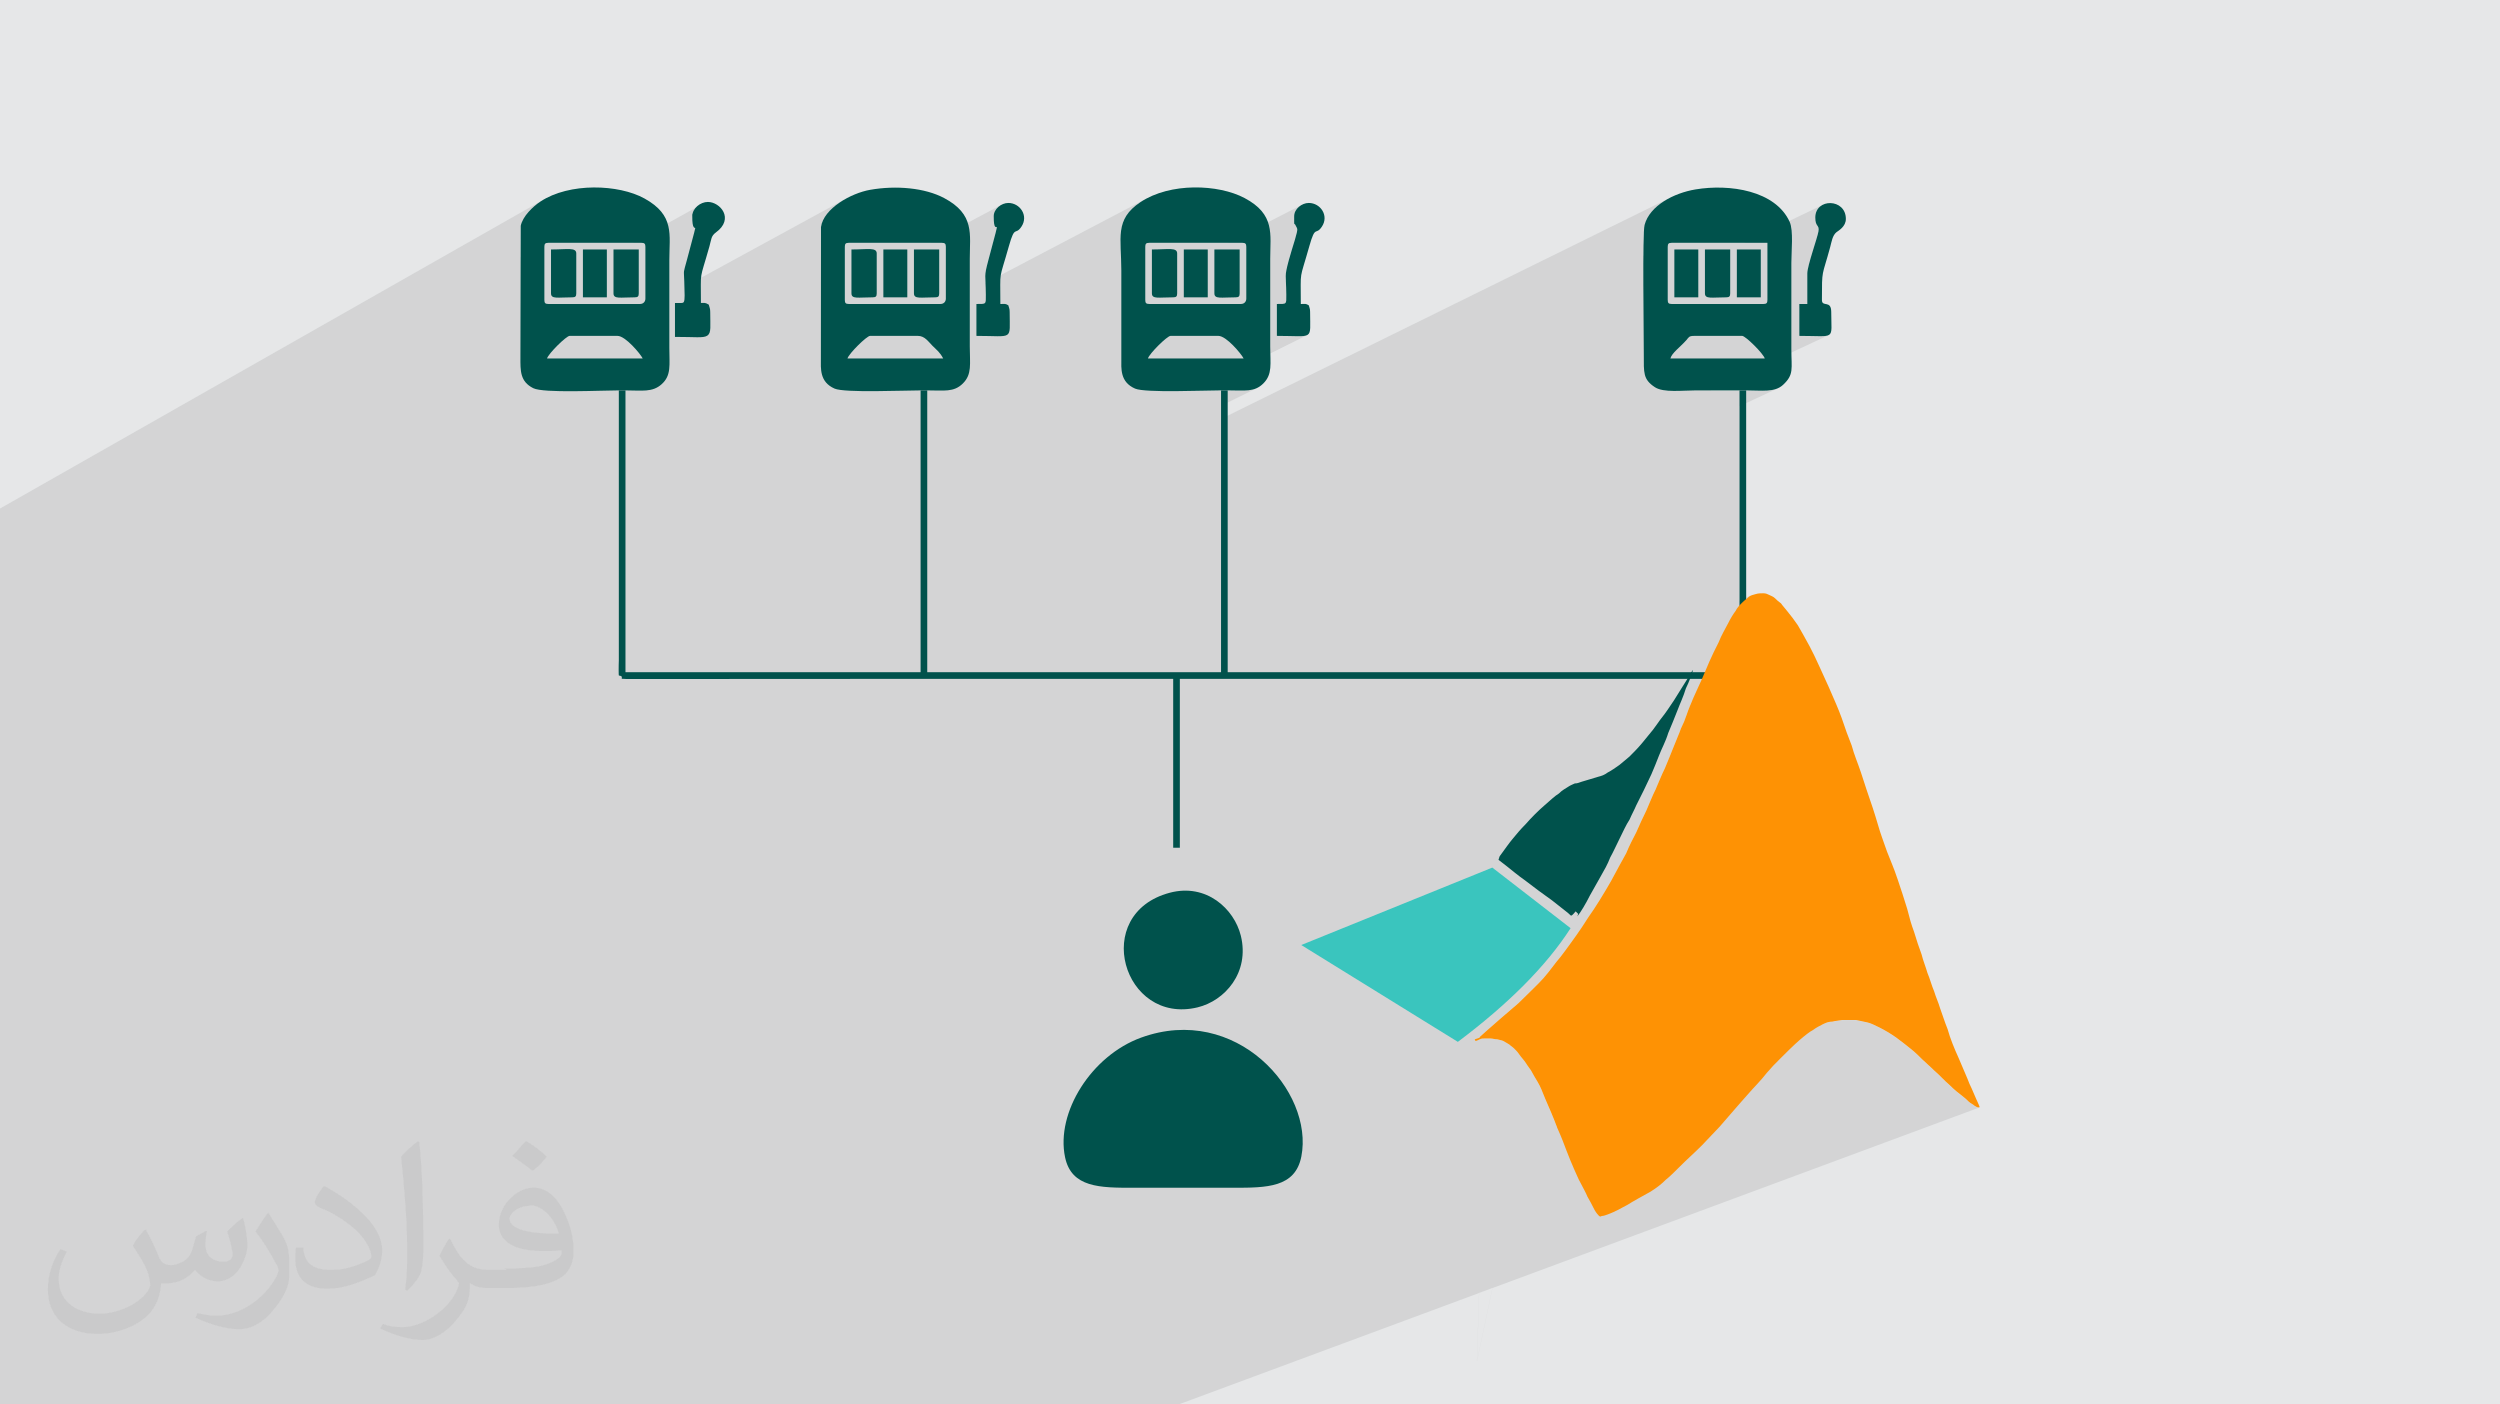
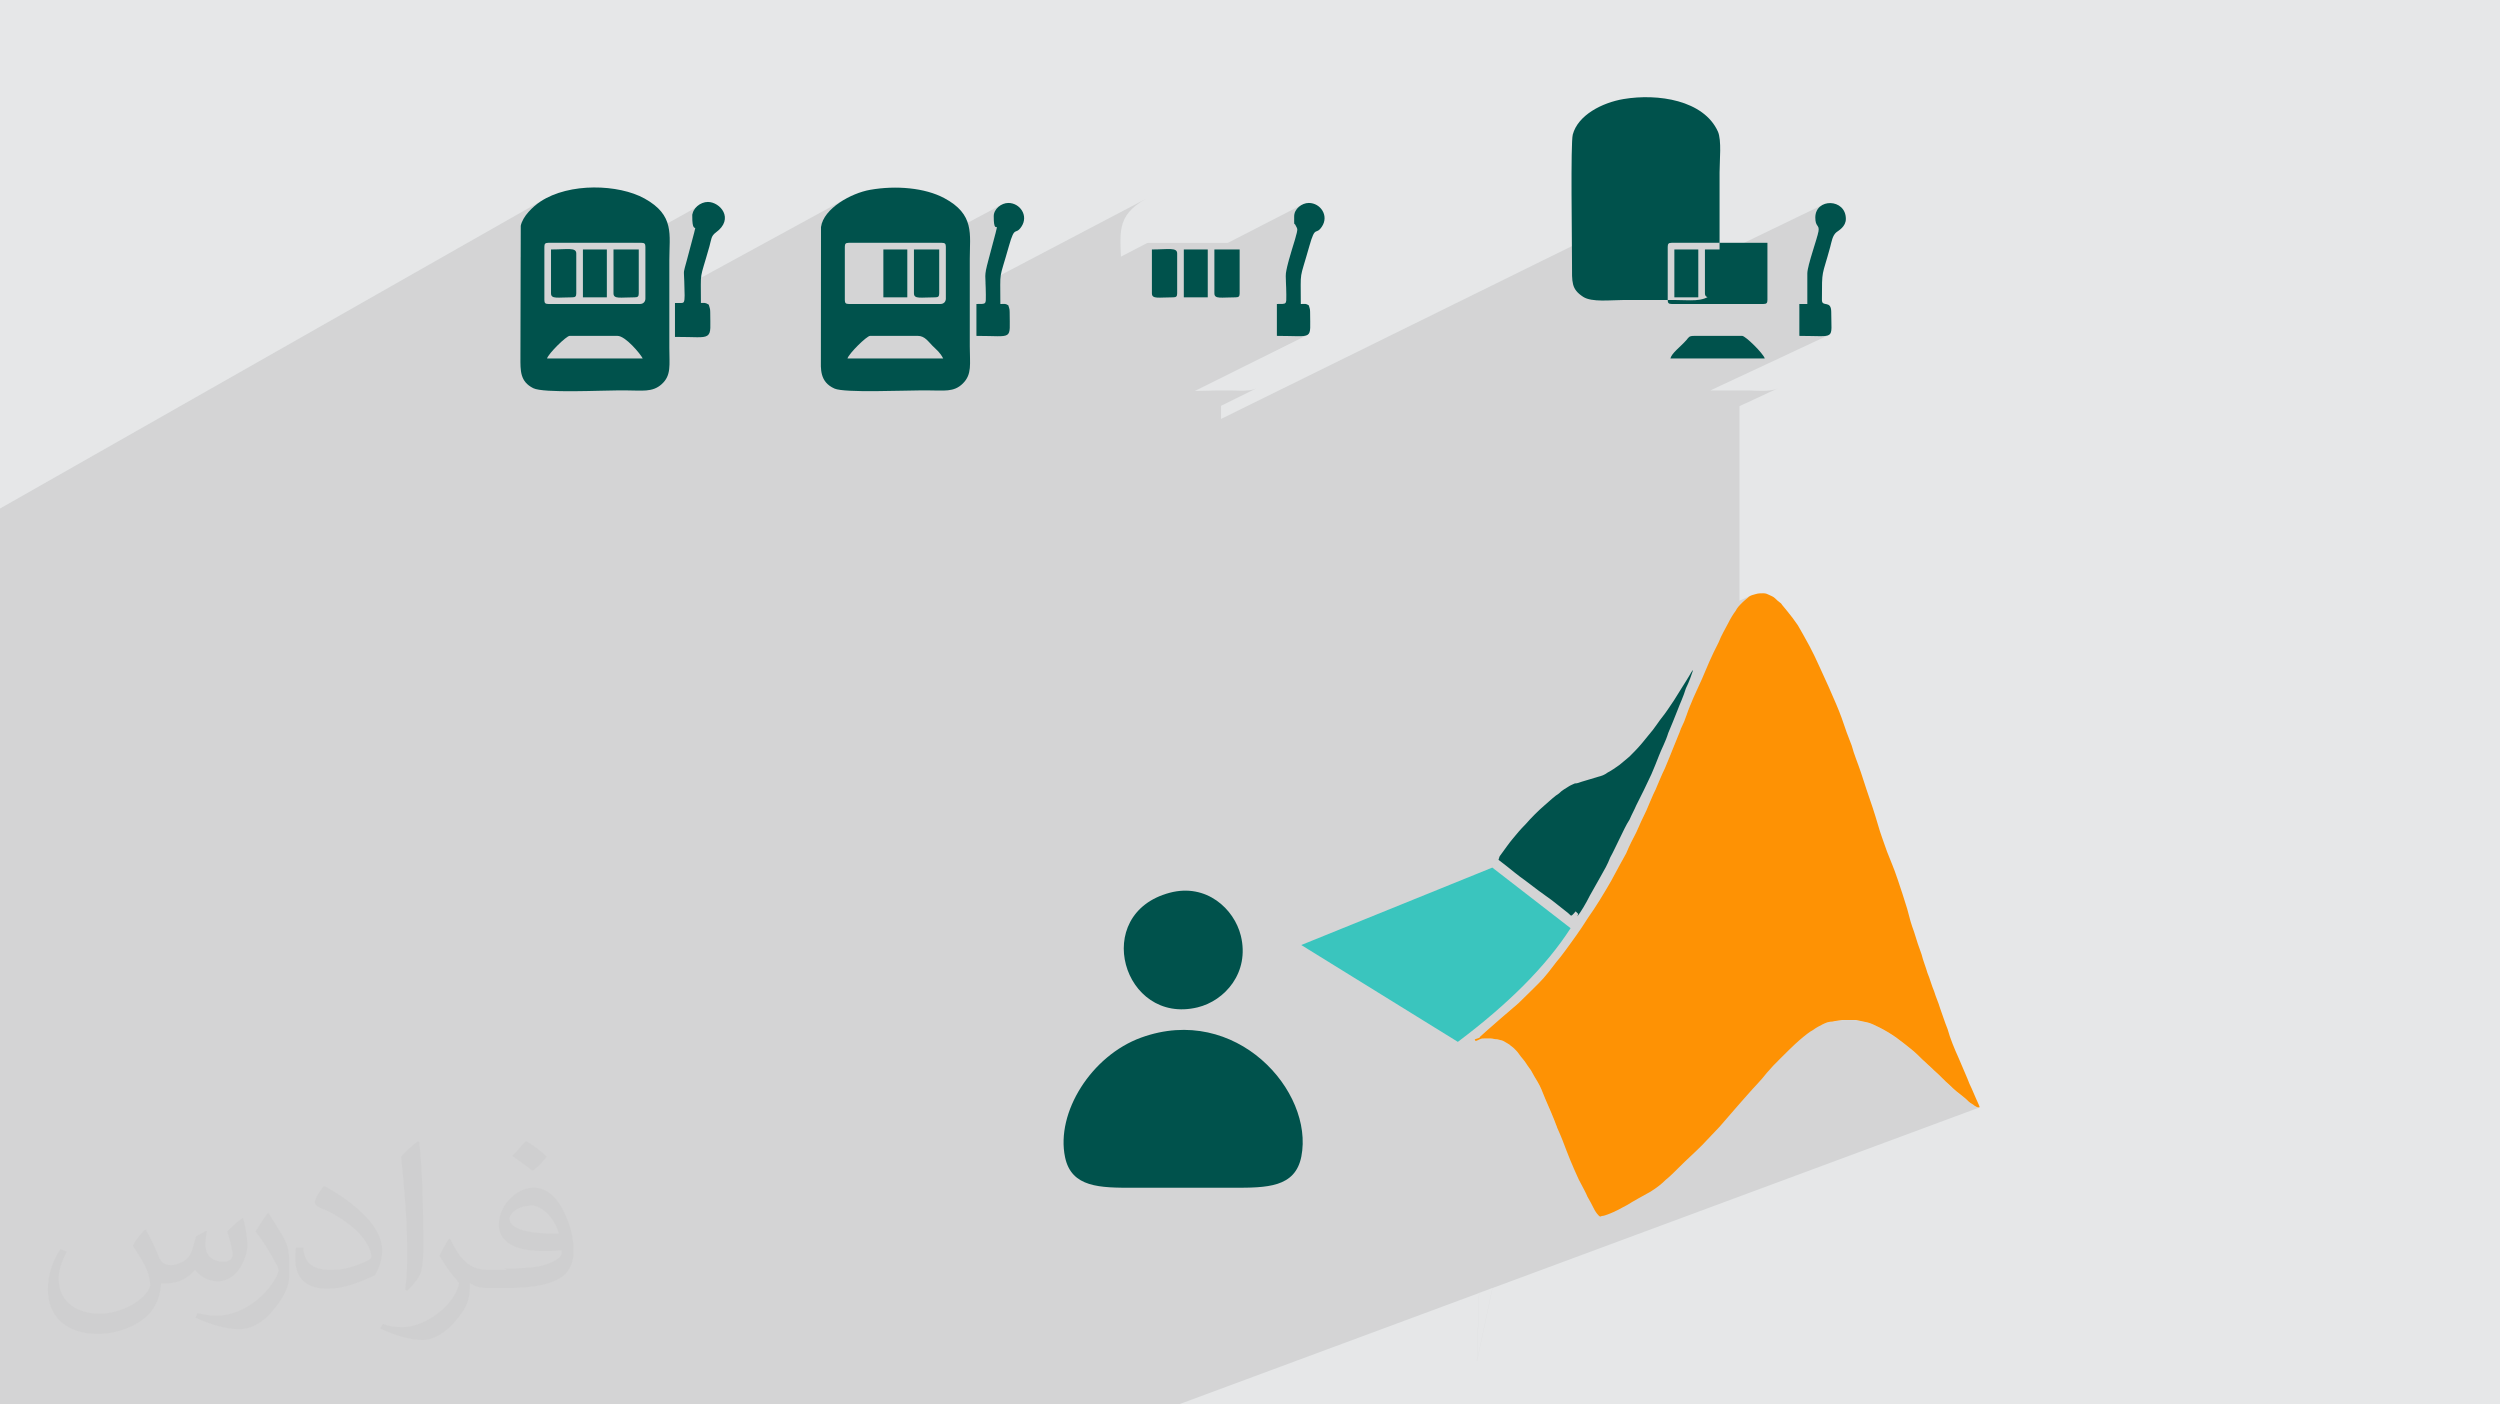
<svg xmlns="http://www.w3.org/2000/svg" xml:space="preserve" width="3.709in" height="2.083in" version="1.1" style="shape-rendering:geometricPrecision; text-rendering:geometricPrecision; image-rendering:optimizeQuality; fill-rule:evenodd; clip-rule:evenodd" viewBox="0 0 3709.33 2083.19">
  <defs>
    <style type="text/css">
   
    .str0 {stroke:#00524C;stroke-width:3;stroke-miterlimit:2.613}
    .fil3 {fill:#00524C}
    .fil4 {fill:#3AC5BE}
    .fil0 {fill:#E6E7E8}
    .fil5 {fill:#FE9204}
    .fil2 {fill:#373435;fill-opacity:0.031}
    .fil1 {fill:#373435;fill-opacity:0.102}
   
  </style>
  </defs>
  <g id="Layer_x0020_1">
    <polygon class="fil0" points="-0,0 3709.33,0 3709.33,2083.19 -0,2083.19 " />
    <path class="fil1" d="M3709.33 1350.95l0 732.24m0 -545.23l0 545.23 0 -545.23zm-3709.33 -59.99l0 -8.46 0 -7.22 0 -0.09 0 -10.16 0 -0.56 0 -6.96 0 -5.8 0 -17.18 0 -12.64 0 -1.1 0 -3.09 0 -5.54 0 -16.24 0 -4.15 0 -1.42 0 -0.22 0 -2.7 0 -2.99 0 -1.09 0 -12.82 0 -4.99 0 -0.77 0 -12.4 0 -0.23 0 -1.96 0 -1.28 0 -4.47 0 -1.11 0 -11.56 0 -4.93 0 -2.33 0 -5.2 0 -0.03 0 -1.89 0 -7.37 0 -0.39 0 -8.78 0 -4.47 0 -6.59 0 -7.53 0 -6.44 0 -5.8 0 -1.1 0 -5.88 0 -4.3 0 -1.15 0 -11.89 0 -10.19 0 -9.29 0 -2.83 0 -1.72 0 -5.52 0 -14.88 0 -0.53 0 -2.56 0 -4.24 0 -3.44 0 -0.27 0 -4.06 0 -0.05 0 -1.2 0 -11.95 0 -7.28 0 -0.62 0 -10.21 0 -0.31 0 -5.45 0 -6.19 0 -1.22 0 -15.22 0 -4.91 0 -1.68 0 -1.37 0 -8.09 0 -1.68 0 -0.99 0 -17.96 0 -3.47 0 -1.37 0 -11.28 0 -9.9 0 -4.65 0 -6.01 0 -0.31 0 -0.94 0 -33.06 0 -4.09 0 -2.4 0 -2.44 0 -0.1 0 -16.91 0 -6.83 0 -1.63 0 -4.35 0 -5.8 0 -0.34 0 -2.24 0 -1.32 0 -3.91 0 -6.99 0 -9.93 0 -0.45 0 -17.53 0 -6.68 0 -1.35 0 -13.68 0 -5.46 0 -2.46 0 -0.48 0 -6.71 0 -5.32 0 -23.22 0 -24.44 0 -11.17 0 -1.39 0 -43.38 0 -18.05 0 -0.22 805.87 -457.99 -4.13 2.58 -4.31 3.07 -4.51 3.65 -4.51 4.16 -4.32 4.57 -3.93 4.88 -3.35 5.11 -2.57 5.25 -1.6 5.3 -0.11 46.79 37.21 -20.92 1.03 -0.39 1.28 -0.22 1.56 -0.07 124.85 0 100.44 -55.81 -3.32 2.41 -2.83 2.92 -2.2 3.35 -1.43 3.7 -0.51 3.98 0.16 6.4 0.42 4.44 0.61 2.82 0.72 1.57 0.76 0.67 0.72 0.12 0.61 -0.08 0.42 0.09 0.16 0.6 -0.17 1.47 -0.59 2.7 -1.07 4.28 -1.63 6.21 -2.27 8.5 -2.98 11.15 -3.76 14.15 -1.83 6.74 -1.28 4.57 -0.8 3.08 -0.42 2.28 -0.13 2.16 0.08 2.72 0.2 3.97 0.23 5.91 0.23 7.4 239.53 -130.74 -5.69 3.24 -5.46 3.51 -5.18 3.78 -4.81 4.02 -4.38 4.25 -3.87 4.45 -3.3 4.65 -2.65 4.81 -1.92 4.96 -1.13 5.09 -0.04 44.37 37.42 -20.2 1.02 -0.39 1.28 -0.22 1.56 -0.07 120.81 0 104.49 -55.81 -3.32 2.41 -2.83 2.92 -2.2 3.35 -1.43 3.7 -0.51 3.98 0.16 6.4 0.42 4.44 0.61 2.82 0.72 1.57 0.76 0.67 0.72 0.12 0.61 -0.08 0.42 0.09 0.16 0.6 -0.18 1.47 -0.59 2.7 -1.07 4.28 -1.63 6.21 -2.26 8.5 -0.19 0.7 33.11 -17.54 1.8 -0.79 2.02 -0.87 -37.03 19.61 -2.69 10.04 -3.76 14.15 -1.2 4.59 -0.98 3.92 -0.79 3.35 -0.61 2.88 -0.45 2.53 -0.31 2.28 -0.19 2.13 -0.08 2.08 0 2.15 0.07 2.31 0.12 2.58 0.15 2.96 0.02 0.32 238.5 -125.23 -4.38 2.48 -4.24 2.67 -6.72 4.86 -5.65 4.93 -4.67 5.03 -3.78 5.15 -2.97 5.3 -2.26 5.49 -1.62 5.69 -1.08 5.94 -0.63 6.2 -0.26 6.49 0.02 6.82 0.21 7.17 0.32 7.55 0.18 4.22 38.08 -19.78 1.03 -0.39 1.28 -0.22 1.56 -0.07 116.76 0 108.54 -55.81 -3.32 2.41 -2.83 2.92 -2.2 3.35 -1.43 3.7 -0.51 3.98 -0 5.5 0 3.4 0.06 1.82 0.13 0.74 0.24 0.16 0.4 0.09 0.58 0.54 0.8 1.48 0.88 1.79 0.74 1.32 0.53 1.2 0.24 1.44 -0.12 2.04 -0.56 2.97 -1.08 4.27 -1.68 5.92 -1.17 3.96 -0.18 0.59 31.95 -16.29 1.8 -0.79 2.02 -0.87 -35.86 18.29 -0.89 2.93 -1.17 3.77 -1.15 3.73 -1.14 3.71 -1.12 3.73 -1.09 3.78 -1.06 3.86 -1.2 4.59 -0.98 3.92 -0.79 3.35 -0.61 2.88 -0.44 2.53 -0.31 2.28 -0.19 2.13 -0.08 2.08 0.01 2.15 0.07 2.31 0.12 2.58 0.15 2.96 0.16 3.44 0.15 4.03 0.12 4.72 0.07 5.52 0.04 4.73 -0.1 3.49 -0.42 2.44 -0.93 1.57 -1.63 0.9 -10.94 5.5 0 42.35 9.76 0.07 8.41 0.17 7.14 0.18 5.98 0.1 4.92 -0.06 3.96 -0.31 3.11 -0.65 2.35 -1.07 -167.14 83.18 1.19 -0.02 4.7 -0.1 4.56 -0.1 4.39 -0.09 4.19 -0.09 3.97 -0.09 3.73 -0.07 3.45 -0.06 3.16 -0.05 2.84 -0.03 2.49 -0.01 9.86 0 4.56 0.03 4.33 0.07 4.11 0.09 3.91 0.08 3.71 0.04 3.54 -0.04 3.37 -0.13 3.22 -0.26 3.09 -0.42 2.97 -0.6 2.86 -0.82 2.77 -1.06 -52.3 25.85 0 19.41 667.96 -328.97 -5.59 2.92 -5.35 3.2 -5.07 3.48 -4.74 3.74 -4.36 4.02 -3.93 4.28 -3.46 4.54 -2.94 4.8 -2.38 5.05 -1.76 5.3 -0.3 1.56 -0.27 2.3 -0.23 2.98 -0.21 3.63 -0.18 4.23 -0.16 4.79 -0.13 5.3 -0.11 5.76 -0.09 6.19 -0.07 6.56 -0.02 2.47 38.17 -18.59 1.03 -0.39 1.28 -0.22 1.56 -0.07 107.2 0 116.35 -56.19 -3.43 2.33 -2.91 3.04 -2.24 3.74 -1.44 4.44 -0.51 5.15 0.27 4.61 0.71 3.25 0.97 2.28 1.06 1.69 0.98 1.49 0.73 1.68 0.3 2.27 -0.29 3.24 -0.47 2.25 -0.73 2.88 -0.96 3.43 -1.15 3.88 -1.29 4.24 -1.39 4.52 -1.45 4.71 -1.48 4.81 -1.45 4.83 -1.4 4.75 -1.29 4.59 -1.15 4.34 -0.96 4 -0.74 3.58 -0.48 3.07 -0.17 2.47 0 45.37 -11.83 5.59 0 41.75 9.63 0.07 8.26 0.16 6.98 0.16 5.82 0.08 4.76 -0.09 3.8 -0.33 2.94 -0.67 -174.33 81.48 2.7 0 4.07 0 4.07 0 4.07 0 4.07 0 4.07 0 4.07 0 4.07 0 4.07 0 4.07 0 4.07 0 9.86 0 4.29 0.04 4.19 0.09 4.09 0.12 3.98 0.11 3.87 0.09 3.76 0.03 3.65 -0.05 3.53 -0.17 3.41 -0.3 3.28 -0.46 3.15 -0.66 3.01 -0.87 2.87 -1.13 -56.93 26.41 0 288.59 16.69 -7.36 -1.26 0.63 -1.35 0.82 -0.98 0.96 -1.09 0.96 -1.18 0.99 -1.26 1.03 -1.31 1.08 -1.36 1.16 -1.39 1.25 -1.41 1.35 -1.4 1.41 -1.39 1.42 -1.31 1.4 0 99.22 -22.81 9.87 5.06 0 8.11 0.12 5.7 0.19 9.85 -4.26 1.65 -0.37 1.16 0.07 0.75 -0.04 -10.86 4.69 1.47 0.06 2.45 -0.03 1.39 -0.33 -74.1 31.98 -0.96 2.24 -1.36 3.23 -1.31 3.19 -1.25 3.13 -1.18 3.06 -1.09 2.97 -0.98 2.87 -0.93 2.76 -0.95 2.67 -0.99 2.61 -1.04 2.58 -1.09 2.57 -1.17 2.61 -1.26 2.67 -1.35 2.76 -0.98 2.82 -1.09 2.85 -1.18 2.9 -1.26 2.99 -1.31 3.11 -1.36 3.25 -1.39 3.43 -1.41 3.63 -1.46 3.8 -1.56 3.92 -1.65 4.04 -1.72 4.15 -1.78 4.27 -1.82 4.39 -1.86 4.5 -1.88 4.61 -1.83 3.77 -1.74 3.78 -1.68 3.8 -1.64 3.84 -1.64 3.9 -1.67 3.97 -1.72 4.06 -1.8 4.16 -1.83 3.74 -1.74 3.76 -1.68 3.79 -1.65 3.83 -1.64 3.89 -1.67 3.96 -1.72 4.06 -1.8 4.16 -1.89 3.8 -1.89 3.9 -1.88 3.99 -1.88 4.07 -1.87 4.13 -1.87 4.17 -1.87 4.2 -1.86 4.22 -1.88 3.69 -1.87 3.64 -1.87 3.64 -1.87 3.7 -1.87 3.81 -1.87 3.99 -1.87 4.22 -1.88 4.5 -2.34 4.23 -2.39 4.32 -2.49 4.5 -2.62 4.76 -2.8 5.11 -3.02 5.55 -3.27 6.08 -3.57 6.69 -1.91 3.33 -1.99 3.43 -2.06 3.51 -2.11 3.56 -2.15 3.6 -2.19 3.62 -2.2 3.61 -2.22 3.59 -2.22 3.55 -2.2 3.48 -2.19 3.4 -2.15 3.29 -2.11 3.17 -2.06 3.02 -1.99 2.86 -1.91 2.67 -3.02 4.71 -2.54 3.95 -2.19 3.37 -1.95 2.96 -1.83 2.72 -1.83 2.67 -1.94 2.79 -2.18 3.08 -2.47 3.43 -2.67 3.73 -2.84 3.97 -2.98 4.15 -3.1 4.27 -3.19 4.33 -1.94 2.58 -40.07 189.01 0.43 0.72 1.4 2.33 1.33 2.35 1.26 2.42 1.24 2.57 1.26 2.79 1.32 3.09 1.43 3.45 1.57 3.9 1.75 4.41 1.99 4.49 2.17 4.96 2.28 5.31 2.34 5.54 2.34 5.65 2.28 5.65 2.17 5.54 1.66 4.42 398.41 -154.32 1.68 -0.65 1.65 -0.53 1.65 -0.41 1.68 -0.3 1.74 -0.18 1.83 -0.06 1.81 -0.43 1.74 -0.33 1.71 -0.27 1.73 -0.24 1.79 -0.24 1.89 -0.26 2.04 -0.31 2.22 -0.39 2.42 0 2.5 0 2.56 0 2.57 0 2.57 0 2.54 0 2.48 0 2.39 0 2.28 0.45 2.2 0.46 2.14 0.46 2.11 0.47 2.11 0.48 2.14 0.48 2.2 0.48 2.28 0.48 1.86 0.51 1.9 0.63 1.96 0.76 2.06 0.87 2.17 0.99 2.32 1.11 2.5 1.22 2.7 1.32 2.87 1.46 2.96 1.59 3.05 1.7 3.13 1.82 3.18 1.94 3.23 2.05 3.26 2.16 3.29 2.28 3.23 2.36 3.1 2.34 2.98 2.3 2.87 2.25 2.74 2.19 2.64 2.11 2.52 2.02 2.42 1.91 2.28 1.89 2.18 1.89 2.09 1.88 2.02 1.88 1.96 1.87 1.91 1.87 1.88 1.87 1.86 1.86 1.94 1.89 2.04 1.89 2.12 1.92 2.19 1.96 2.25 2.02 2.29 2.1 2.31 2.19 2.33 2.3 2.81 2.44 2.81 2.63 2.81 2.74 2.81 2.8 2.81 2.8 2.81 2.74 2.81 2.63 2.81 2.44 2.75 2.7 2.63 2.47 2.52 2.26 2.4 2.07 2.28 1.89 2.17 1.74 2.06 1.59 1.94 1.46 1.75 1.35 1.55 1.25 1.38 1.16 1.24 1.08 1.12 1.03 1.03 0.99 0.97 0.96 0.94 0.96 0.98 0.87 1.07 0.8 1.13 0.74 1.17 0.7 1.17 0.71 1.15 0.74 1.09 0.79 1.01 0.87 0.87 0.47 0.8 0.45 0.74 0.42 0.7 0.37 0.71 0.31 0.74 0.24 0.79 0.15 0.87 0.06 0.39 -0 0.3 -0.02 0.21 -0.04 -722.36 267.88 -23 108.49 3.13 -101.12 -23.12 8.57 -44.01 156.26 44.01 -156.26 -7.34 2.72 -45.01 153.54 45.01 -153.54 -22.86 8.48 -48.66 145.06 48.66 -145.06 -88.02 32.64 -51.1 112.42 51.1 -112.42 -55.35 20.53 -40.19 91.89 40.19 -91.89 -20.11 7.46 -40.02 84.44 40.02 -84.44 -4.13 1.53 -46.58 82.91 46.58 -82.91 -6.31 2.34 -45.89 80.56 45.89 -80.56 -217.25 80.56 -0.66 0 -11.7 0 -23.15 0 -30.38 0 -49.8 0 -2.16 0 -0.38 0 -3.74 0 -3.97 0 -35.09 0 -32.01 0 -16.64 0 -37.65 0 -20.75 0 -29.04 0 -31.97 0 -28.87 0 -47.72 0 -9.19 0 -32.54 0 -24.06 0 -17.72 0 -7.55 0 -1.82 0 -2.39 0 -112.81 0 -67.59 0 -2.81 0 -46.08 0 -1.81 0 -34.37 0 -33.19 0 -26.18 0 -20.58 0 -18.94 0 -4.56 0 -8.74 0 -11.71 0 -7.81 0 -3.26 0 -0.6 0 -0.04 0 -0.04 0 -5.52 0 -1.01 0 -12.17 0 -1.72 0 -46.54 0 -48.37 0 -45.03 0 -5.01 0 -43.18 0 -40.01 0 -16.59 0 -0.02 0 -6.71 0 -3.37 0 -0.03 0 -7.6 0 -4.51 0 -43.49 0 -15.36 0 -49.56 0 -42.14 0 -7.95 0 -6.72 0 -17.79 0 -2.41 0 -25.11 0 -6.1 0 -16.62 0 -9.63 0 -0.84 0 -8.49 0 -8.27 0 -4.89 0 -27.12 0 -17.5 0 -10.13 0 -30.72 0 -12.66 0 -2.02 0 -1.65 0 -0.44 0 -7.27 0 -0.24 0 -1.46 0 -10.01 0 -16.32 0 -6.46 0 -24.56 0 -1.94 0 -22.25 0 -9.99 0 -3.69 0 -2.22 0 -0.6 0 -11.06 0 -4.06 0 -1.02 0 -8.08 0 -16.87 0 -22.62 0 -1.51 0 -10.96 0 -9.88 0 0 -3.33 0 -50.13 0 -3.7 0 -193.94 0 -15.58 0 -3.89 0 -59.78 0 -22.16 0 -45.31 0 -34.02 0 -7.13 0 -2.09 0 -7.44 0 -56.9 0 -0.36 0 -9.08 0 -0.97 0 -36.1 0 -17.55 0 -16.43 0 -15.19 0 -4.14zm2206.71 50.49l-0.38 12.35 -0.48 0 -0.99 0 -0.97 0 -0.96 0 -0.93 0 -0.93 0.02 -0.93 0.05 -0.93 0.09 -0.93 0.15 -0.93 0.23 -0.93 0.32 -2.29 0.92 1.34 -3.06 -1.34 3.06 -0.14 0.06 1.48 -3.12 -0.35 -0.07 -0.04 -0.26 0.35 -0.52 0.8 -0.85 1.33 -1.27 1.93 -1.75 2.6 -2.31 3.34 -2.95 1.24 -1.09zm-12.07 389.89l-3.13 101.12 -13.5 63.71 13.5 -63.71 -1.97 63.71 1.97 -63.71 23 -108.49 -19.86 7.37zm11.69 -377.54l0.38 -12.35 0.75 -0.66 2.24 -1.97 2.46 -2.16 2.65 -2.32 2.81 -2.47 2.96 -2.59 3.08 -2.69 3.18 -2.77 3.25 -2.83 3.3 -2.87 3.33 -2.88 3.33 -2.87 3.31 -2.84 3.27 -2.8 3.2 -2.72 3.11 -2.63 5.9 -5.88 5.55 -5.45 5.21 -5.06 0.03 -0.03 -40.93 71.87 -0.12 -0.04 -0.99 -0.27 -1.04 -0.24 -1.09 -0.24 -1.17 -0.26 -1.26 -0.31 -1.35 -0.39 -1.41 -0.06 -1.39 -0.15 -1.36 -0.2 -1.31 -0.23 -1.25 -0.24 -1.18 -0.2 -1.09 -0.15 -0.98 -0.06 -1.35 0 -1.24 0 -1.16 0 -1.09 0 -0.55 0zm113.59 -127.13l-40.07 189.01 -0.96 -1.6 -1.36 -2.3 -1.32 -2.26 -1.26 -2.2 -1.19 -2.12 -1.11 -2.02 -1.01 -1.92 -1.35 -1.83 -1.24 -1.72 -0.81 -1.16 41.76 -148.26 -7.01 20.91 -36.57 124.73 -0.61 -0.91 -0.98 -1.45 -0.94 -1.43 -0.93 -1.41 -0.05 -0.06 40.08 -119.48 9.82 -33.51 1.11 -1.31 -3.92 13.92 5.16 -15.39 0.19 -0.22 3.28 -4.27 1.31 -1.74zm-48.26 56.32l-41.75 74.3 -0.38 -0.17 -0.83 -0.29 40.93 -71.87 2.03 -1.97zm-41.75 74.3l41.75 -74.3 2.8 -2.72 4.5 -4.43 4.15 -4.18 3.8 -3.97 1.92 -2.13 -45.59 100.31 -0.3 -0.22 -0.94 -0.7 -0.94 -0.72 -0.95 -0.78 -0.96 -0.87 -0.98 -0.53 -1.07 -0.61 -1.13 -0.67 -1.16 -0.7 -1.16 -0.7 -1.13 -0.67 -1.07 -0.61 -0.98 -0.53 -0.56 -0.25zm13.33 8.58l45.59 -100.31 1.52 -1.68 3.58 -4.16 3.31 -4.06 3.1 -3.96 2.98 -3.89 2.91 -3.83 2.93 -3.79 3 -3.76 0.63 -0.74 -9.82 33.51 -36.57 124.73 0.41 0.59 1.08 1.56 0.34 0.48 41.76 -148.26 3.92 -13.92 1.24 -1.47 -5.16 15.39 -7.01 20.91 -40.08 119.48 -0.96 -1.34 -1.09 -1.41 -1.15 -1.41 -1.17 -1.41 -1.17 -1.41 -1.13 -1.41 -1.07 -1.41 -0.98 -1.41 -0.93 -1.35 -0.93 -1.24 -0.93 -1.15 -0.93 -1.08 -0.94 -1.02 -0.94 -0.98 -0.95 -0.94 -0.96 -0.93 -0.93 -0.9 -0.93 -0.8 -0.93 -0.74 -0.63 -0.48zm-54.05 -8.33l0.03 0 0.05 -0 4.75 -1.91 1.48 -3.12 -7.31 2.94 1.01 2.09z" />
    <path class="fil2" d="M217.02 1826.17c7,11 11,21 16,32 3,7 5,19 21,19 5,0 11,-2 17,-5 7,-4 11,-9 14,-17l6 -21 15 -8 1 1c-2,8 -2,15 -2,21 0,18 15,24 27,24 7,0 13,-4 13,-10 0,-8 -4,-23 -8,-35 7,-7 14,-14 23,-20l1 1c4,15 6,30 6,40 0,9 -4,21 -8,28 -7,14 -20,25 -36,25 -12,0 -25,-6 -34,-17l0 0c-9,11 -22,20 -43,20l-7 0c-1,14 -4,24 -9,33 -13,25 -50,42 -85.01,42 -49,0 -74.01,-28 -74.01,-66 0,-23 8,-45 19,-60l9 4c-7,14 -12,27 -12,40 0,35 28,52 61,52 31,0 69.01,-20 75.01,-42 -2,-25 -12,-36 -26,-59 4,-8 10,-15 17,-23l1 0 0 0 2 -1 0 0 0 0 0 0 0 0 0 0 0 0 0 0 0 0 0 0 0 2 0 0 0 0 0.01 -0.01 0 0.01zm564.05 -133.01c10,6 21,14 30,23 -6,8 -12,15 -21,21 -10,-8 -20,-15 -30,-22 7,-8 14,-15 20,-22l0 0 0 0 0 0 0 0 0 0 0 0 0 0 0 0 0 0 1 0 0 0 0 0 0 0zm5 96.01c-17,0 -30,11 -30,19 0,17 34,23 73.01,22 -5,-20 -23,-42 -43,-42l0 0 0 0 0 0 0 0 0 0 0 0 0 0 0 0 0 0 0 0 0 1 0 0 0 0 0 0 -0.01 0zm-38 93.01c22,0 41,-1 55,-4 16,-4 30,-12 30,-18 0,-2 0,-3 0,-5 -9,1 -19,1 -28,1 -30,0 -52,-7 -61,-23 -2,-4 -4,-9 -4,-15 0,-16 7,-31 19,-42 10,-9 21,-14 33,-14 21,0 37,17 48,43 6,14 11,31 11,51 0,14 -4,25 -12,34 -16,15 -45,21 -90.01,21l-20 0 0 0 -5 0c-11,0 -19,-2 -26,-7l-1 0c0,2 0,5 0,8 0,10 -3,23 -10,33 -20,30 -42,43 -60,43 -19,0 -42,-7 -63,-17l4 -7c7,3 16,5 29,5 34,0 78.01,-33 84.01,-65 -1,-2 -4,-6 -7,-9 -10,-12 -16,-22 -22,-32 5,-10 9,-18 14,-25l2 0c14,30 28,46 57,46l5 0 0 0 21 0 0 -1 0 0 0 0 0 0 -3 -1 0 0 0 0 0 0zm-147.01 31c2,-13 3,-29 3,-43l0 -21c0,-39 -5,-96.01 -9,-133.01 7,-8 17,-17 25,-23l2 1c5,47 6,101.01 6,151.01 0,13 0,26 -2,35 -1,12 -8,21 -22,35l-3 -2 0 0 0 0 0 0 0 0 0 0 0 0 0 0 0 0 0 0 0 0 0 0 0 0zm-151.02 -62.01c1,19 10,33 41,33 20,0 36,-5 55,-14 3,-2 5,-4 5,-5 0,-11 -9,-27 -24,-41 -15,-13 -33,-25 -52,-32 -6,-3 -8,-6 -8,-8 0,-6 7,-16 13,-24l2 0c21,11 43,27 60,44 15,16 25,33 25,51 0,13 -4,26 -11,37 -23,11 -47,20 -70.01,20 -29,0 -48,-13 -48,-45 0,-4 0,-9 1,-16l10 0 0 0 0 0 0 0 0 0 0 0 0 0 0 0 0 0 0 0 0 0 0 0 1 0 0 0 0 0 0 0 0.01 0zm-52 -52l18 29c7,11 13,22 13,41l0 24c0,19 -12,39 -32,60 -15,14 -29,19 -42,19 -19,0 -40,-6 -65,-17l3 -7c8,2 17,4 28,4 36,0 72.01,-26 89.01,-58 2,-4 3,-7 3,-9 0,-4 -2,-8 -4,-11 -9,-17 -19,-33 -30,-47 6,-9 11,-18 18,-27l2 0 0 0 1 0 0 0 0 0 0 0 0 0 0 0 0 0 0 0 0 0 0 0 -2 -1 0 0 0 0 0 0 -0.01 0z" />
-     <path class="fil2" d="M217.02 1826.17c7,11 11,21 16,32 3,7 5,19 21,19 5,0 11,-2 17,-5 7,-4 11,-9 14,-17l6 -21 15 -8 1 1c-2,8 -2,15 -2,21 0,18 15,24 27,24 7,0 13,-4 13,-10 0,-8 -4,-23 -8,-35 7,-7 14,-14 23,-20l1 1c4,15 6,30 6,40 0,9 -4,21 -8,28 -7,14 -20,25 -36,25 -12,0 -25,-6 -34,-17l0 0c-9,11 -22,20 -43,20l-7 0c-1,14 -4,24 -9,33 -13,25 -50,42 -85.01,42 -49,0 -74.01,-28 -74.01,-66 0,-23 8,-45 19,-60l9 4c-7,14 -12,27 -12,40 0,35 28,52 61,52 31,0 69.01,-20 75.01,-42 -2,-25 -12,-36 -26,-59 4,-8 10,-15 17,-23l1 0 0 0 2 -1 0 0 0 0 0 0 0 0 0 0 0 0 0 0 0 0 0 0 0 2 0 0 0 0 0.01 -0.01 0 0.01zm564.05 -133.01c10,6 21,14 30,23 -6,8 -12,15 -21,21 -10,-8 -20,-15 -30,-22 7,-8 14,-15 20,-22l0 0 0 0 0 0 0 0 0 0 0 0 0 0 0 0 0 0 1 0 0 0 0 0 0 0zm5 96.01c-17,0 -30,11 -30,19 0,17 34,23 73.01,22 -5,-20 -23,-42 -43,-42l0 0 0 0 0 0 0 0 0 0 0 0 0 0 0 0 0 0 0 0 0 1 0 0 0 0 0 0 -0.01 0zm-38 93.01c22,0 41,-1 55,-4 16,-4 30,-12 30,-18 0,-2 0,-3 0,-5 -9,1 -19,1 -28,1 -30,0 -52,-7 -61,-23 -2,-4 -4,-9 -4,-15 0,-16 7,-31 19,-42 10,-9 21,-14 33,-14 21,0 37,17 48,43 6,14 11,31 11,51 0,14 -4,25 -12,34 -16,15 -45,21 -90.01,21l-20 0 0 0 -5 0c-11,0 -19,-2 -26,-7l-1 0c0,2 0,5 0,8 0,10 -3,23 -10,33 -20,30 -42,43 -60,43 -19,0 -42,-7 -63,-17l4 -7c7,3 16,5 29,5 34,0 78.01,-33 84.01,-65 -1,-2 -4,-6 -7,-9 -10,-12 -16,-22 -22,-32 5,-10 9,-18 14,-25l2 0c14,30 28,46 57,46l5 0 0 0 21 0 0 -1 0 0 0 0 0 0 -3 -1 0 0 0 0 0 0zm-147.01 31c2,-13 3,-29 3,-43l0 -21c0,-39 -5,-96.01 -9,-133.01 7,-8 17,-17 25,-23l2 1c5,47 6,101.01 6,151.01 0,13 0,26 -2,35 -1,12 -8,21 -22,35l-3 -2 0 0 0 0 0 0 0 0 0 0 0 0 0 0 0 0 0 0 0 0 0 0 0 0zm-151.02 -62.01c1,19 10,33 41,33 20,0 36,-5 55,-14 3,-2 5,-4 5,-5 0,-11 -9,-27 -24,-41 -15,-13 -33,-25 -52,-32 -6,-3 -8,-6 -8,-8 0,-6 7,-16 13,-24l2 0c21,11 43,27 60,44 15,16 25,33 25,51 0,13 -4,26 -11,37 -23,11 -47,20 -70.01,20 -29,0 -48,-13 -48,-45 0,-4 0,-9 1,-16l10 0 0 0 0 0 0 0 0 0 0 0 0 0 0 0 0 0 0 0 0 0 0 0 1 0 0 0 0 0 0 0 0.01 0zm-52 -52l18 29c7,11 13,22 13,41l0 24c0,19 -12,39 -32,60 -15,14 -29,19 -42,19 -19,0 -40,-6 -65,-17l3 -7c8,2 17,4 28,4 36,0 72.01,-26 89.01,-58 2,-4 3,-7 3,-9 0,-4 -2,-8 -4,-11 -9,-17 -19,-33 -30,-47 6,-9 11,-18 18,-27l2 0 0 0 1 0 0 0 0 0 0 0 0 0 0 0 0 0 0 0 0 0 0 0 -2 -1 0 0 0 0 0 0 -0.01 0z" />
    <g id="_2465439746496">
      <g>
        <g>
-           <path class="fil3" d="M1736.74 498.36l71.01 0c11.75,0 33.54,26.09 37.48,33.54l-142.02 0c1.91,-7.15 28.62,-33.54 33.53,-33.54zm104.54 -47.34l-136.1 0c-4.54,0 -5.92,-1.37 -5.92,-5.92l0 -78.9c0,-4.55 1.37,-5.92 5.92,-5.92l138.07 0c4.54,0 5.92,1.37 5.92,5.92l0 76.93c0,4.62 -3.27,7.89 -7.89,7.89zm-29.59 128.21l9.86 0c24.98,0 39.41,3.1 52.86,-10.26 13.89,-13.8 10.26,-29.09 10.26,-54.83 0,-43.4 0,-86.79 0,-130.19 0,-36.6 7.57,-65.89 -38.09,-90.12 -38.81,-20.59 -110.11,-23.37 -154.45,6.06 -38.86,25.79 -28.37,53.31 -28.37,101.81l-0 130.19c-0.04,14.76 -2.22,34.83 20.4,44.7 14.97,6.53 102.89,2.64 127.54,2.64z" />
          <path class="fil3" d="M1290.96 498.36l71.01 0c10.04,0 15.56,8.64 21.2,14.3 7.38,7.4 11.31,9.85 16.27,19.23l-142.02 0c1.91,-7.15 28.61,-33.54 33.53,-33.54zm104.54 -47.34l-136.1 0c-4.54,0 -5.91,-1.37 -5.91,-5.92l0 -78.9c0,-4.55 1.37,-5.92 5.91,-5.92l138.07 0c4.55,0 5.92,1.37 5.92,5.92l0 76.93c0,4.62 -3.27,7.89 -7.89,7.89zm-29.59 128.21l9.86 0c24.98,0 39.41,3.1 52.86,-10.26 13.89,-13.8 10.26,-29.09 10.26,-54.83 0,-43.4 0,-86.79 0,-130.19 0,-36.6 7.57,-65.89 -38.09,-90.12 -28.51,-15.13 -71.07,-18.98 -109.62,-12.22 -28.5,5 -69.26,27.69 -73.04,55.18l-0.17 195.11c-0.04,14.76 -2.22,34.83 20.39,44.7 14.97,6.53 102.89,2.64 127.54,2.64z" />
          <path class="fil3" d="M845.17 498.36l71.01 0c11.75,0 33.54,26.09 37.48,33.54l-142.02 0c1.91,-7.15 28.61,-33.54 33.53,-33.54zm104.54 -47.34l-136.1 0c-4.55,0 -5.92,-1.37 -5.92,-5.92l0 -78.9c0,-4.55 1.37,-5.92 5.92,-5.92l138.07 0c4.54,0 5.92,1.37 5.92,5.92l0 76.93c0,4.62 -3.28,7.89 -7.89,7.89zm-31.56 128.21l9.86 0c24.56,0 39.98,3.28 53.83,-9.29 14.45,-13.11 11.26,-28.22 11.26,-53.83 0,-43.39 0,-86.79 0,-130.18 0,-37.95 8.23,-66.45 -36.81,-91.4 -38.36,-21.25 -111.41,-23.94 -154.56,4.58 -11.06,7.31 -26.32,21.88 -29.11,35.98l-0.45 194.83c-0.02,20.23 -0.72,36.11 19.04,46.05 15.31,7.7 101.4,3.26 126.92,3.26z" />
-           <path class="fil3" d="M2513.9 498.36l71.01 0c4.92,0 31.62,26.39 33.53,33.54l-140.05 0c2.24,-8.39 14.59,-16.87 23.88,-27.41 3.53,-4 3.3,-6.13 11.62,-6.13zm-39.45 -53.26l0 -78.9c0,-4.55 1.37,-5.92 5.92,-5.92l142.02 0 0 84.82c0,4.54 -1.37,5.92 -5.92,5.92l-136.1 0c-4.54,0 -5.92,-1.37 -5.92,-5.92zm106.52 134.13l9.86 0c23.11,0 42.24,3.47 54.83,-8.29 16.42,-15.34 12.24,-23.59 12.24,-52.85 0,-42.74 0,-85.48 0,-128.21 0,-17.09 3.31,-47.83 -2.49,-60.63 -21.06,-46.51 -89.03,-56.72 -139.85,-48.18 -31.95,5.37 -67.79,23.84 -75.47,52.74 -3.33,12.53 -1.13,158.2 -1.13,192.17 -0.01,27.25 -1.2,36.93 16.54,48.55 12.79,8.38 41.04,4.7 60.39,4.7 21.7,0 43.39,0 65.09,0z" />
-           <path class="fil3" d="M2590.83 579.24l-9.86 0 0 418.17 -759.41 0 0 -418.17 -9.86 0 0 418.17 -435.92 0 0 -418.17 -9.86 0 0 418.17 -437.89 0 0 -418.17 -9.86 0 0 400.42c-0.02,4.25 -0.41,10.1 -0.26,14.06 0.46,11.39 -1.34,7.37 4.2,9.61 2.39,5.93 -4.31,2.92 7.67,4.16l398.66 -0.22c137.42,0 274.83,0 412.25,0l0 250.5 9.87 0 0 -250.5 812.67 0c25.08,0.11 21.13,2.34 23.67,-3.94 5.13,-2.07 4.17,6.48 3.95,-21.69l-0.01 -402.4z" />
+           <path class="fil3" d="M2513.9 498.36l71.01 0c4.92,0 31.62,26.39 33.53,33.54l-140.05 0c2.24,-8.39 14.59,-16.87 23.88,-27.41 3.53,-4 3.3,-6.13 11.62,-6.13zm-39.45 -53.26l0 -78.9c0,-4.55 1.37,-5.92 5.92,-5.92l142.02 0 0 84.82c0,4.54 -1.37,5.92 -5.92,5.92l-136.1 0c-4.54,0 -5.92,-1.37 -5.92,-5.92zl9.86 0c23.11,0 42.24,3.47 54.83,-8.29 16.42,-15.34 12.24,-23.59 12.24,-52.85 0,-42.74 0,-85.48 0,-128.21 0,-17.09 3.31,-47.83 -2.49,-60.63 -21.06,-46.51 -89.03,-56.72 -139.85,-48.18 -31.95,5.37 -67.79,23.84 -75.47,52.74 -3.33,12.53 -1.13,158.2 -1.13,192.17 -0.01,27.25 -1.2,36.93 16.54,48.55 12.79,8.38 41.04,4.7 60.39,4.7 21.7,0 43.39,0 65.09,0z" />
          <path class="fil3" d="M1474.4 320.84c0,40.02 14.38,-18.99 -7.91,65.08 -7.02,26.47 -4,19.71 -3.76,51.47 0.11,14.43 0.78,13.64 -13.98,13.64l0 47.34c55.9,0 49.31,7.64 49.31,-35.5 0,-5.33 -0.94,-5.44 -1.97,-9.86 -4.82,-2.7 -3.65,-1.97 -11.83,-1.97 0,-53.66 -2.54,-31.87 12.69,-85.94 9.1,-32.31 9.28,-14.89 18.57,-28.77 10.92,-16.31 -2.08,-35.2 -19.42,-35.2 -10.32,0 -21.7,8.81 -21.7,19.72z" />
          <path class="fil3 str0" d="M1028.61 320.84c0,40.02 14.39,-18.99 -7.91,65.08 -5.7,21.49 -4.52,12.5 -3.93,31.44 1.15,37.15 1.91,33.67 -13.8,33.67l0 47.34c55.9,0 49.31,7.64 49.31,-35.5 0,-5.33 -0.94,-5.44 -1.97,-9.86 -4.81,-2.7 -3.65,-1.97 -11.83,-1.97 0,-53.66 -2.53,-31.87 12.69,-85.94 2.89,-10.25 2.33,-15.76 10.13,-21.43 26.74,-19.43 5.74,-42.54 -10.98,-42.54 -10.32,0 -21.7,8.81 -21.7,19.72z" />
          <path class="fil3" d="M1920.18 320.84c0,17.9 -0.24,8.06 2.2,13.73 2.46,5.72 4.29,2.66 -1.04,20.96 -3.12,10.72 -6.31,19.97 -9.07,30.39 -7.02,26.47 -4,19.71 -3.76,51.47 0.11,14.43 0.78,13.64 -13.98,13.64l0 47.34c55.9,0 49.31,7.64 49.31,-35.5 0,-5.33 -0.94,-5.44 -1.97,-9.86 -4.82,-2.7 -3.65,-1.97 -11.83,-1.97 0,-53.66 -2.54,-31.87 12.69,-85.94 9.1,-32.31 9.28,-14.89 18.56,-28.77 10.92,-16.31 -2.07,-35.2 -19.41,-35.2 -10.32,0 -21.7,8.81 -21.7,19.72z" />
          <path class="fil3" d="M2693.39 322.81c0,14.47 6.44,10.22 4.72,20.5 -1.71,10.19 -16.56,50.95 -16.56,62.35l0 45.37 -11.83 0 0 47.34c55.21,0 47.34,7.32 47.34,-35.5 0,-18.36 -13.81,-6.49 -13.81,-17.75 0,-47.37 0.02,-33.27 12.24,-78.49 2.09,-7.73 3.32,-17.35 9.4,-22.16 2.96,-2.34 13.87,-8.08 13.87,-19.67 0,-30.63 -45.37,-31.31 -45.37,-1.97z" />
          <path class="fil3" d="M1709.12 435.24c0,8.93 10.12,5.92 31.56,5.92 4.55,0 5.92,-1.37 5.92,-5.92l0 -59.17c0,-9.42 -13.21,-5.92 -37.48,-5.92l0 65.09z" />
-           <path class="fil3" d="M1263.34 435.24c0,8.93 10.11,5.92 31.56,5.92 4.54,0 5.92,-1.37 5.92,-5.92l0 -59.17c0,-9.42 -13.21,-5.92 -37.48,-5.92l0 65.09z" />
          <path class="fil3" d="M817.56 435.24c0,8.93 10.12,5.92 31.56,5.92 4.54,0 5.92,-1.37 5.92,-5.92l0 -59.17c0,-9.42 -13.2,-5.92 -37.48,-5.92l0 65.09z" />
          <path class="fil3" d="M910.26 435.24c0,8.93 10.12,5.92 31.56,5.92 4.54,0 5.92,-1.37 5.92,-5.92l0 -65.09 -37.48 0 0 65.09z" />
          <path class="fil3" d="M1801.83 435.24c0,8.93 10.12,5.92 31.56,5.92 4.55,0 5.92,-1.37 5.92,-5.92l0 -65.09 -37.48 0 0 65.09z" />
          <path class="fil3" d="M2529.68 435.24c0,8.93 10.12,5.92 31.56,5.92 4.54,0 5.91,-1.37 5.91,-5.92l0 -65.09 -37.48 0 0 65.09z" />
          <path class="fil3" d="M1356.05 435.24c0,8.93 10.12,5.92 31.56,5.92 4.55,0 5.92,-1.37 5.92,-5.92l0 -65.09 -37.48 0 0 65.09z" />
          <polygon class="fil3" points="864.9,441.16 900.4,441.16 900.4,370.15 864.9,370.15 " />
          <polygon class="fil3" points="1756.46,441.16 1791.97,441.16 1791.97,370.15 1756.46,370.15 " />
          <polygon class="fil3" points="2484.31,441.16 2519.81,441.16 2519.81,370.15 2484.31,370.15 " />
          <polygon class="fil3" points="1310.68,441.16 1346.19,441.16 1346.19,370.15 1310.68,370.15 " />
          <polygon class="fil3" points="2577.02,441.16 2612.52,441.16 2612.52,370.15 2577.02,370.15 " />
        </g>
        <g>
          <path class="fil3" d="M1580.29 1717.12c9.48,45.09 52,45.24 101.28,45.19 49.31,-0.05 98.64,-0.05 147.95,0 50.05,0.04 92.26,-0.17 101.33,-46.38 18.96,-96.65 -97.04,-227.56 -237.8,-176.37 -73.74,26.82 -126.74,111.12 -112.77,177.56z" />
          <path class="fil3" d="M1735.59 1324.6c-117.74,31.38 -69.35,196.68 41.18,170.09 40.73,-9.8 77.67,-51.84 64.3,-106.29 -9.79,-39.89 -51.22,-78.26 -105.48,-63.8z" />
        </g>
      </g>
      <g>
        <path class="fil4" d="M2214.18 1287.27l116.17 89.92c-36.22,56.25 -92.39,112.41 -167.3,168.66l-232.33 -143.69 283.46 -114.89 0 0z" />
        <path class="fil3" d="M2340.32 1359.71c5.03,-6.22 12.53,-18.75 18.75,-31.19 6.22,-11.25 11.25,-19.94 16.19,-28.72 5.03,-8.78 10.06,-17.47 13.81,-27.44 4.94,-8.78 8.69,-17.56 13.72,-27.53 4.94,-9.97 9.97,-21.22 15,-28.72 3.75,-8.69 7.41,-15 9.97,-21.22 3.75,-7.5 7.5,-15 11.25,-22.5 3.75,-7.41 7.5,-16.19 11.25,-23.69 3.67,-8.69 7.42,-17.47 11.17,-27.44 3.75,-9.97 10.06,-21.22 13.81,-33.75 4.94,-11.25 8.69,-21.22 13.72,-33.66 3.75,-10.06 8.7,-20.03 12.44,-32.47 5.03,-10.06 8.78,-21.31 9.97,-25.06 1.28,-3.67 0,-2.47 -4.94,6.31 -5.03,8.69 -15,23.69 -22.5,36.22 -7.5,11.25 -12.44,18.67 -17.47,24.97 -5.03,6.22 -8.78,12.44 -13.72,18.75 -5.03,6.22 -9.97,12.44 -16.28,19.94 -6.22,7.5 -13.72,15 -18.67,19.94 -6.3,5.03 -10.06,8.78 -15,12.53 -5.03,3.75 -12.53,8.69 -17.47,11.25 -5.03,3.75 -8.78,4.94 -13.81,6.22 -3.67,1.28 -8.69,2.47 -12.44,3.75 -3.75,1.28 -8.78,2.47 -12.53,3.75 -3.67,1.28 -6.22,2.47 -9.97,2.47 -2.47,1.28 -6.22,2.47 -9.97,5.03 -3.75,2.47 -8.78,4.94 -13.72,9.97 -6.22,3.75 -12.53,9.97 -21.22,17.47 -8.78,7.5 -20.03,18.75 -27.53,27.44 -8.7,8.78 -13.72,15 -19.94,22.5 -6.22,7.5 -11.25,15 -15,20.03 -3.75,4.94 -4.94,6.22 -4.94,8.69 -1.28,1.28 -1.28,2.47 1.19,3.75 1.28,1.28 5.03,3.75 11.25,8.78 6.31,4.94 15,12.44 27.44,21.22 11.25,8.69 26.25,19.94 38.78,28.72 11.25,8.69 18.75,15 23.69,18.66 3.75,3.75 3.75,3.75 5.03,3.75 0,0 0,0 0,0 0,0 1.19,0 6.22,-6.22l0 0 0 0 0 0 0 0 3.75 3.75 -1.28 3.75 0 0.01z" />
        <path class="fil5" d="M2189.21 1544.56c1.28,0 3.75,-1.28 6.31,-2.47 2.47,-1.28 4.94,-1.28 7.41,-1.28 2.56,0 5.03,0 8.78,0 2.47,0 6.22,1.28 9.97,1.28 3.75,1.19 6.31,1.19 8.78,2.47 2.47,1.28 6.22,3.75 8.69,5.03 2.56,2.47 5.03,3.67 7.5,6.22 2.56,2.47 5.03,4.94 7.5,8.69 2.47,3.75 6.22,7.5 8.78,11.25 2.47,3.75 4.94,7.5 8.7,12.53 2.56,4.94 6.31,11.25 10.06,17.47 3.67,6.22 6.22,12.44 11.17,24.97 5.03,11.25 12.53,28.72 17.56,42.44 6.22,13.72 9.97,23.69 13.72,33.75 3.75,9.97 7.5,18.67 11.25,27.44 3.67,7.5 6.22,15 9.97,21.22 3.75,7.5 7.5,13.72 9.97,19.94 3.75,6.31 6.22,11.25 8.78,16.28 2.47,5.03 4.94,8.7 7.41,11.25 2.56,2.47 2.56,2.47 5.03,1.19 2.47,0 6.22,-1.19 12.53,-3.75 6.22,-2.47 13.72,-6.22 24.97,-12.44 9.98,-6.22 23.69,-13.72 34.94,-19.94 9.97,-6.31 16.19,-11.25 22.5,-17.56 6.22,-4.94 12.44,-11.17 21.22,-19.94 8.69,-8.78 21.22,-19.94 32.47,-31.2 9.97,-10.06 17.47,-18.75 26.17,-27.53 8.78,-9.97 17.47,-19.94 23.78,-27.44 6.22,-7.5 11.25,-12.52 18.66,-21.22 7.5,-8.78 20.03,-21.22 27.53,-31.19 7.5,-8.78 11.25,-12.53 19.94,-21.22 7.5,-7.5 20.03,-20.03 28.72,-27.53 8.78,-7.5 15,-12.44 20.03,-15 4.94,-3.75 9.97,-6.22 14.91,-8.69 5.03,-2.47 8.78,-3.75 13.8,-3.75 4.94,-1.28 8.7,-1.28 14.92,-2.47 6.31,0 13.8,0 20.03,0 6.22,1.19 11.25,2.47 17.47,3.75 4.94,1.19 9.97,3.75 17.47,7.42 7.5,3.75 16.19,8.78 24.97,15 8.78,6.31 16.19,12.53 22.5,17.47 6.22,5.03 11.25,10.06 16.19,15 5.03,5.03 11.25,9.97 17.47,16.28 7.5,6.22 15,15 22.5,21.22 7.5,7.5 13.72,12.44 18.75,16.19 4.94,3.75 7.5,6.22 9.97,8.78 2.47,2.47 6.22,3.75 8.78,6.22 2.47,1.28 3.75,2.47 6.22,2.47 1.19,0 1.19,0 1.19,-1.19 -1.19,-2.56 -2.47,-6.31 -4.94,-11.25 -2.47,-5.03 -5.03,-12.53 -9.97,-22.5 -3.75,-9.97 -10.06,-23.69 -16.28,-38.69 -6.22,-13.72 -12.44,-28.72 -16.19,-42.44 -5.03,-12.53 -7.5,-21.22 -11.25,-31.28 -2.47,-8.7 -6.22,-16.19 -8.78,-24.97 -3.75,-8.69 -6.22,-18.66 -9.97,-27.44 -2.47,-8.78 -6.22,-17.47 -8.69,-27.44 -3.75,-10.06 -7.5,-21.22 -11.25,-33.75 -3.75,-9.97 -6.31,-18.75 -10.06,-33.75 -3.67,-12.44 -9.97,-31.19 -13.72,-42.44 -3.75,-11.25 -6.22,-17.47 -8.69,-23.69 -2.56,-6.22 -5.03,-12.53 -7.5,-18.75 -2.47,-6.22 -3.75,-11.25 -7.5,-21.22 -3.75,-9.97 -7.5,-24.97 -13.72,-43.72 -6.22,-17.47 -12.53,-37.41 -17.47,-52.42 -5.03,-15 -10.06,-26.25 -13.72,-39.97 -5.03,-12.53 -10.06,-26.25 -15,-41.25 -5.03,-13.72 -10.06,-24.97 -18.75,-44.91 -8.78,-18.75 -19.94,-45 -28.72,-61.19 -8.78,-16.28 -12.53,-22.5 -17.47,-31.19 -5.03,-7.5 -9.97,-13.81 -15,-20.03 -3.75,-5.03 -7.5,-8.69 -9.97,-12.44 -3.75,-2.56 -6.22,-5.03 -8.78,-7.5 -2.47,-2.56 -6.22,-3.75 -8.7,-5.03 -2.56,-1.28 -5.03,-2.47 -8.78,-2.47 -3.75,0 -7.5,0 -11.25,1.19 -3.75,1.28 -6.22,1.28 -9.97,3.75 -2.47,2.56 -6.22,5.03 -9.97,8.78 -3.75,3.75 -7.5,7.5 -9.97,12.53 -3.75,4.94 -7.5,11.17 -11.25,18.66 -3.75,7.5 -9.97,17.47 -13.72,27.53 -5.03,9.98 -10.06,19.94 -13.81,28.72 -3.67,8.69 -7.41,17.47 -11.17,26.17 -3.75,8.78 -8.78,18.75 -12.53,27.53 -3.75,8.7 -7.5,17.47 -9.97,24.97 -2.47,7.5 -5.03,13.72 -8.78,21.22 -2.47,7.5 -6.22,15 -9.97,24.97 -3.75,9.97 -8.69,21.22 -13.72,33.67 -5.03,10.06 -8.78,20.03 -13.72,31.28 -5.03,9.97 -8.78,19.94 -13.72,31.2 -5.03,9.97 -10.06,21.22 -15,32.47 -5.03,9.97 -9.97,18.75 -15,31.19 -6.22,11.25 -12.53,22.5 -22.5,41.25 -9.97,17.47 -23.69,39.97 -33.66,53.69 -8.78,13.72 -11.25,17.47 -17.47,26.25 -6.31,8.7 -15,21.22 -23.78,32.47 -8.69,9.97 -15,19.94 -24.97,31.2 -8.7,9.97 -21.22,21.22 -37.41,37.5 -16.28,13.72 -37.5,32.39 -47.47,41.16 -9.97,8.78 -11.25,9.97 -9.97,9.97l0 0 0 0 0 0 0 0 -7.5 2.56 1.19 2.47 0.03 0z" />
      </g>
    </g>
  </g>
</svg>